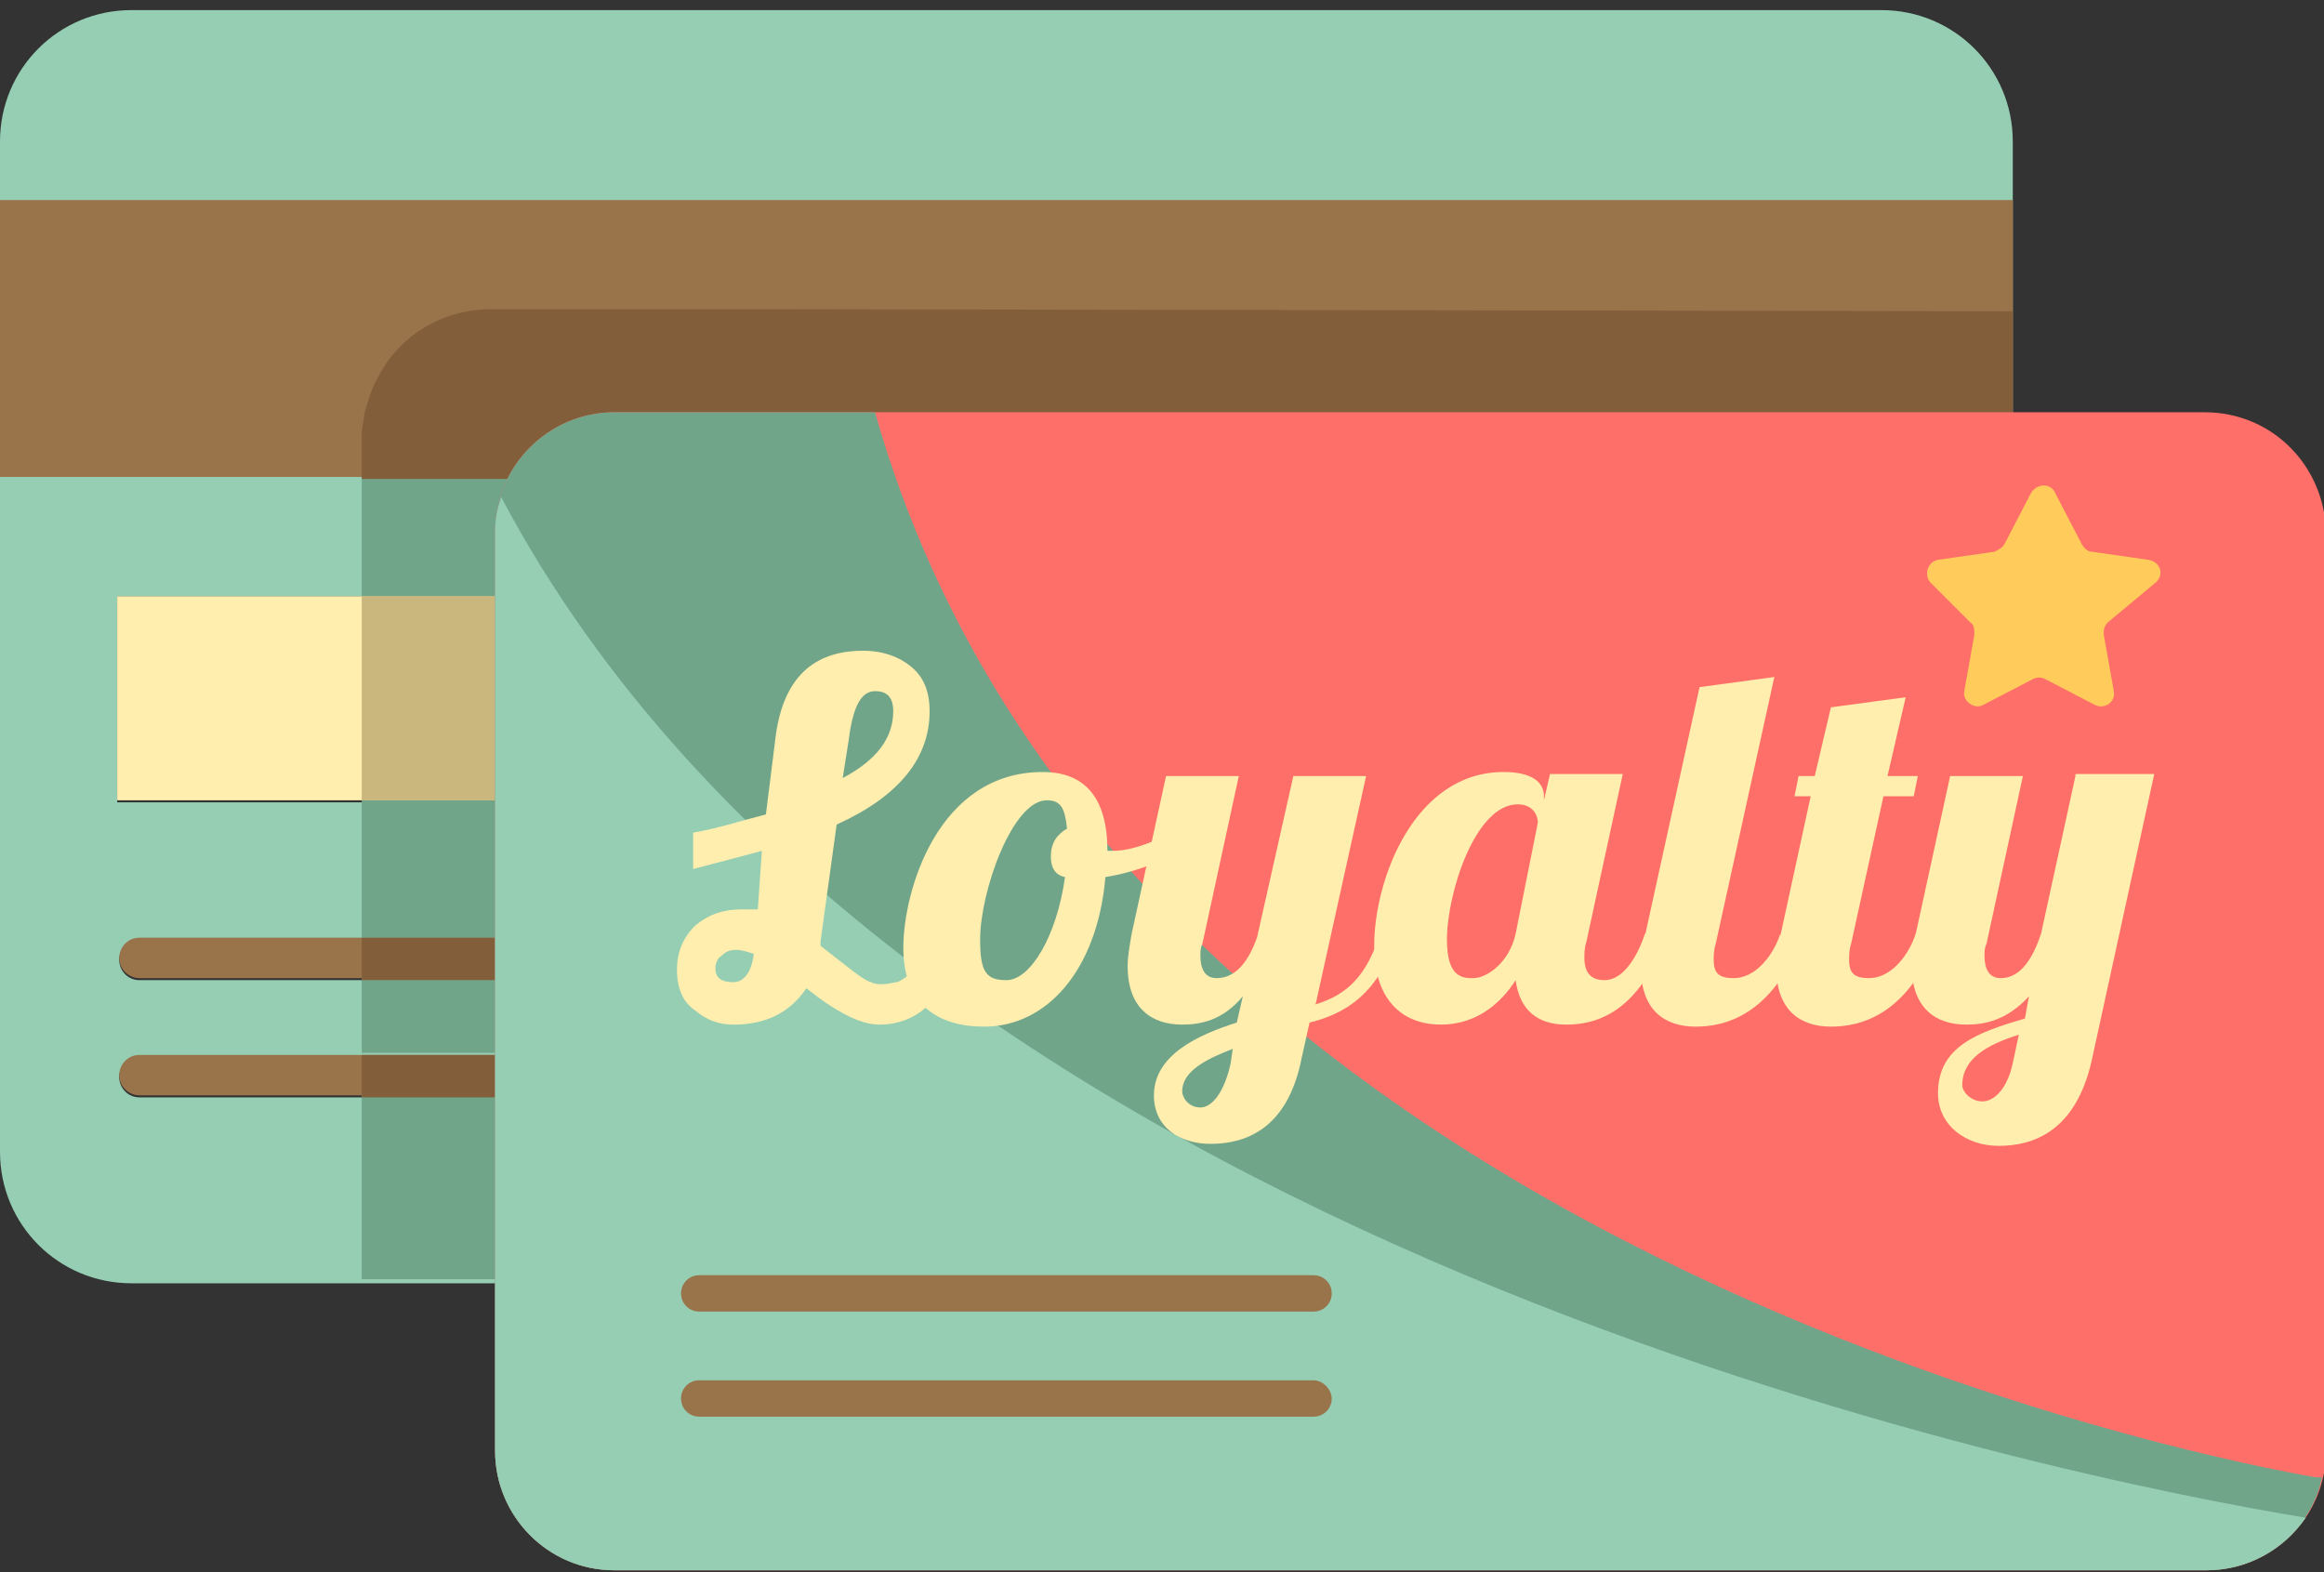
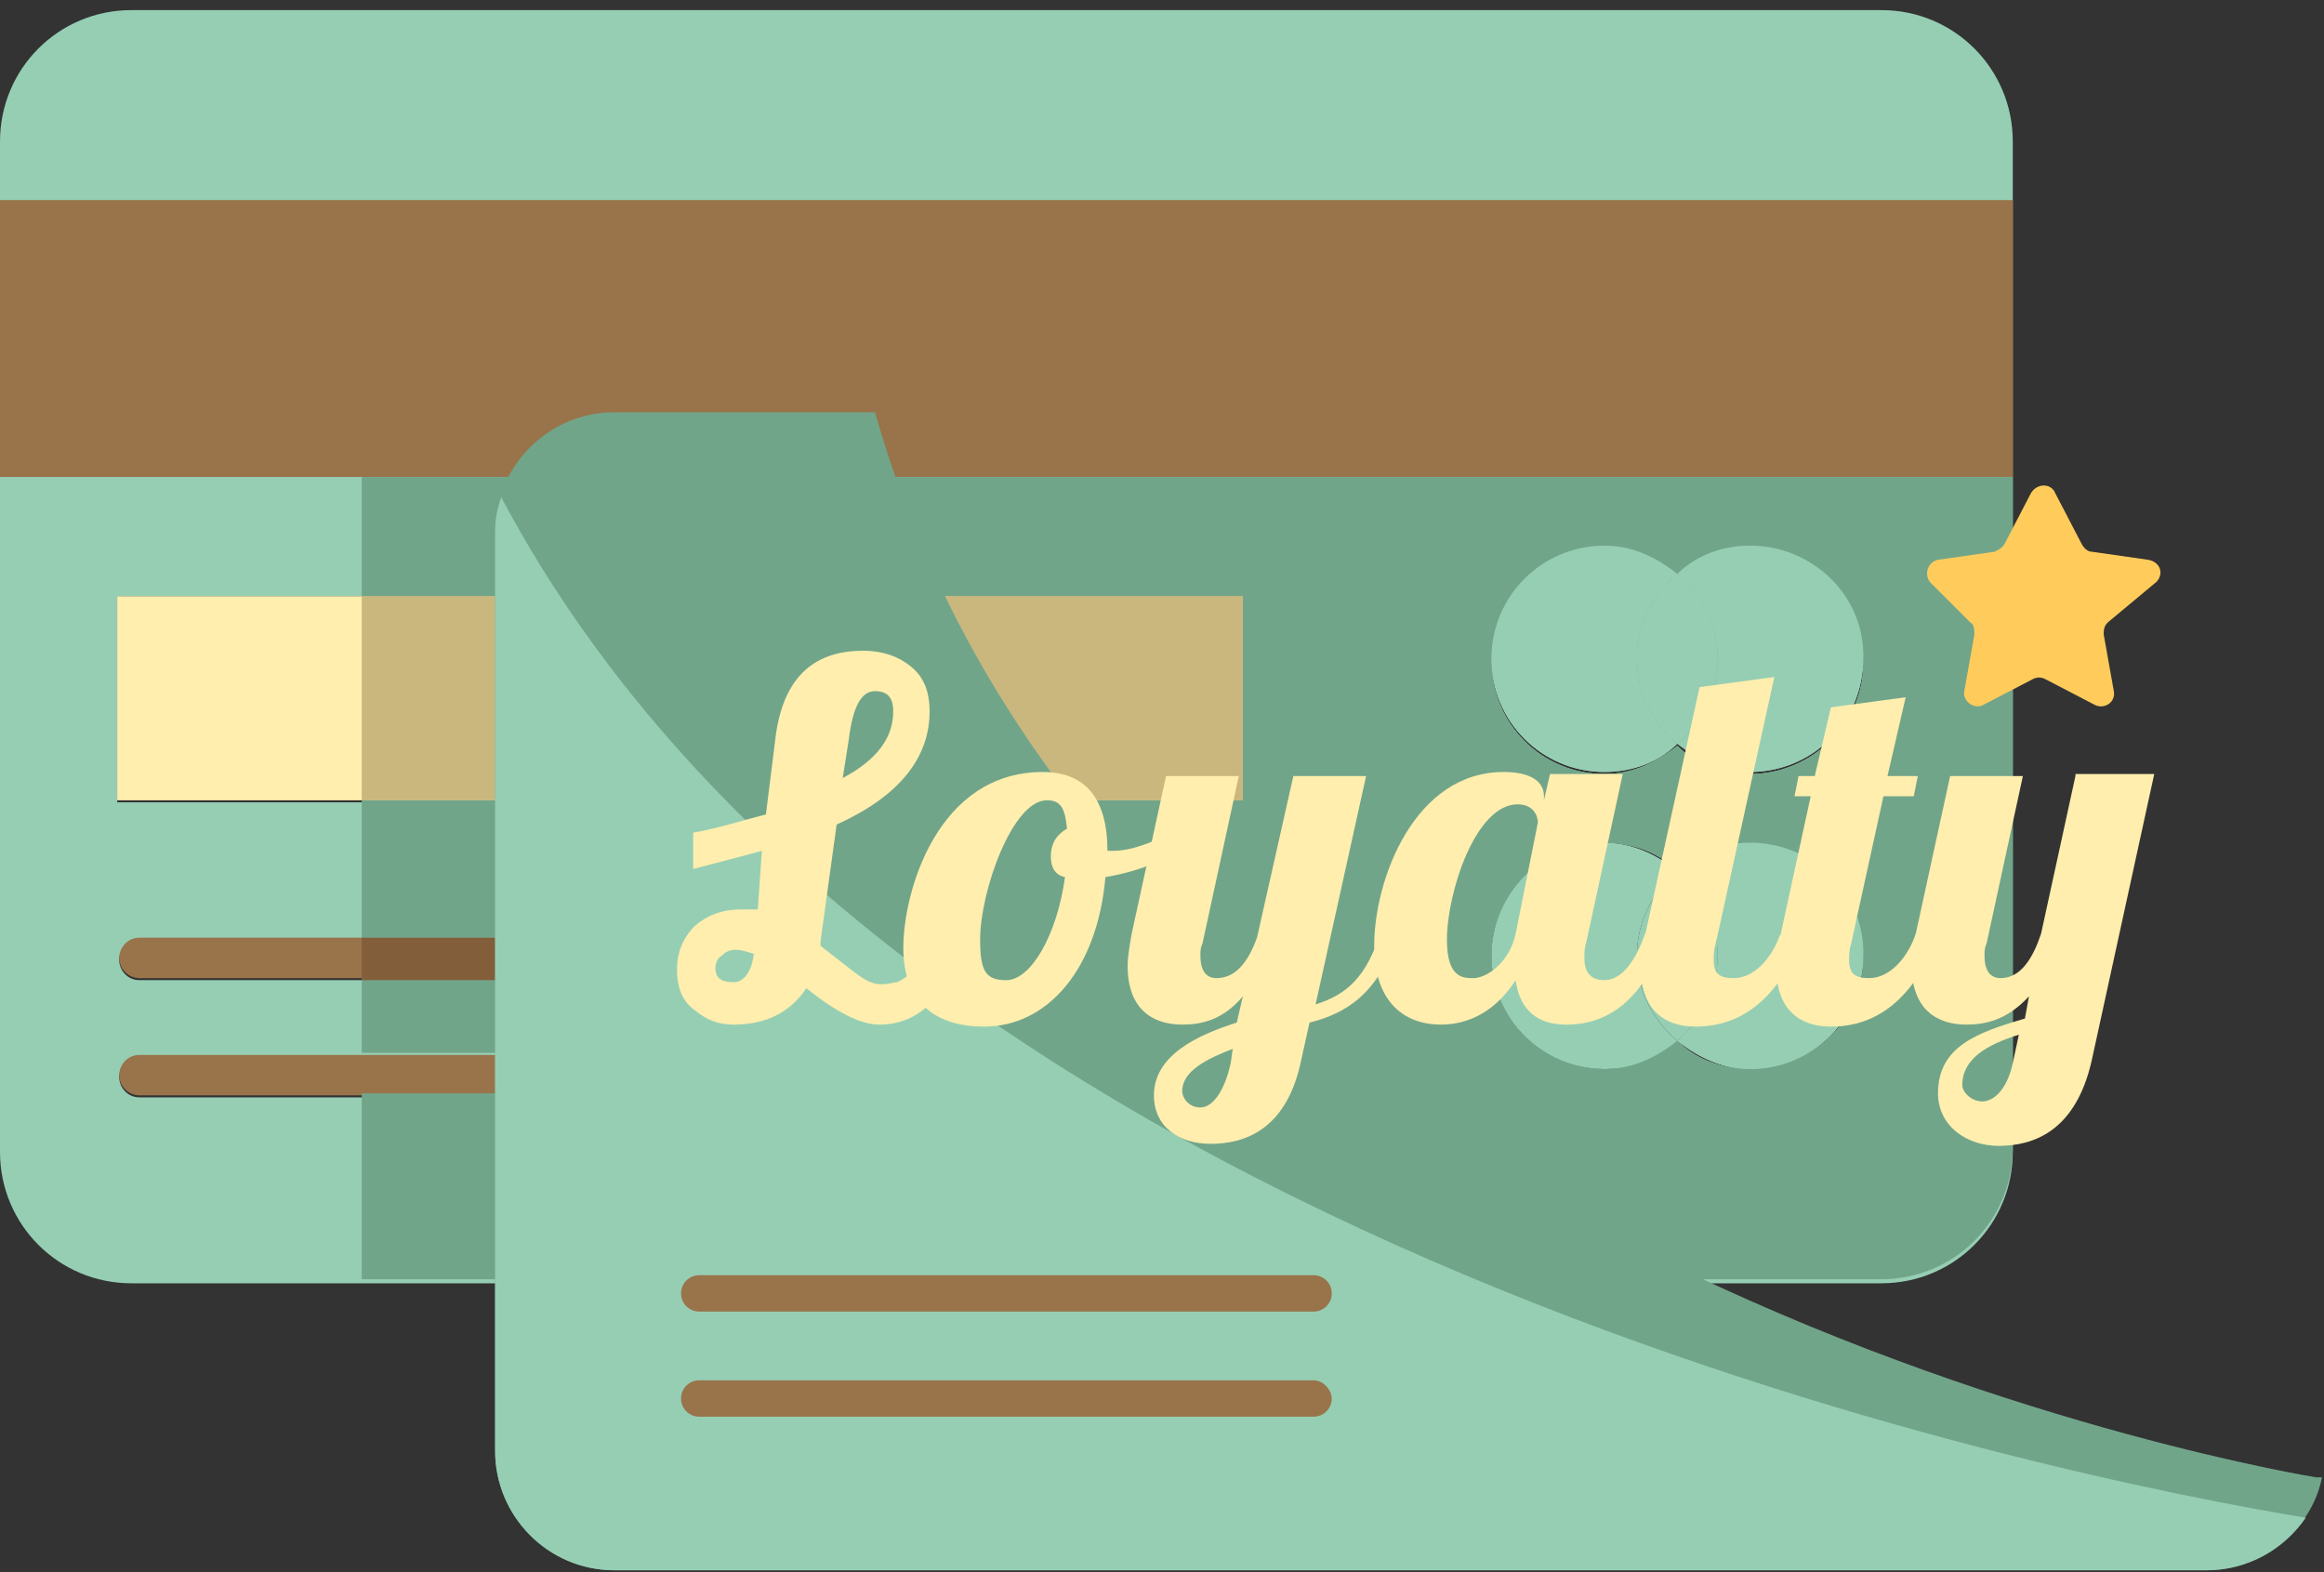
<svg xmlns="http://www.w3.org/2000/svg" version="1.1" id="ecommerce_1_" x="0px" y="0px" viewBox="0 0 115 77.8" style="enable-background:new 0 0 115 77.8;" xml:space="preserve">
  <rect x="0" y="0" width="115" height="77.8" fill="#333333" stroke="none" />
  <style type="text/css">
	.st0{fill:#96CEB4;}
	.st1{fill:#99734A;}
	.st2{fill:#FFEEAD;}
	.st3{fill:#71A58A;}
	.st4{fill:#825E3B;}
	.st5{fill:#C9B77D;}
	.st6{fill:#FF6F69;}
	.st7{fill:#FFCC5C;}
</style>
  <g id="loyalty_program_1_">
    <g>
      <g>
        <g>
          <g>
            <path class="st0" d="M93.1,0.5H6.5C2.9,0.5,0,3.4,0,7V57c0,3.6,2.9,6.5,6.5,6.5h86.6c3.6,0,6.5-2.9,6.5-6.5V7       C99.6,3.4,96.7,0.5,93.1,0.5z M40.3,54.3H6.9c-0.6,0-1-0.5-1-1c0-0.6,0.5-1,1-1h33.5c0.6,0,1,0.5,1,1       C41.4,53.8,40.9,54.3,40.3,54.3z M40.3,48.5H6.9c-0.6,0-1-0.5-1-1c0-0.6,0.5-1,1-1h33.5c0.6,0,1,0.5,1,1       C41.4,48.1,40.9,48.5,40.3,48.5z M61.5,39.7H5.8V29.5h55.6V39.7z M86.6,52.9c-1.4,0-2.7-0.5-3.6-1.4c-1,0.8-2.2,1.4-3.6,1.4       c-3.1,0-5.6-2.5-5.6-5.6c0-3.1,2.5-5.6,5.6-5.6c1.4,0,2.7,0.5,3.6,1.4c1-0.8,2.2-1.4,3.6-1.4c3.1,0,5.6,2.5,5.6,5.6       C92.3,50.4,89.7,52.9,86.6,52.9z M86.6,38.3c-1.4,0-2.7-0.5-3.6-1.4c-1,0.8-2.2,1.4-3.6,1.4c-3.1,0-5.6-2.5-5.6-5.6       s2.5-5.6,5.6-5.6c1.4,0,2.7,0.5,3.6,1.4c1-0.8,2.2-1.4,3.6-1.4c3.1,0,5.6,2.5,5.6,5.6C92.3,35.7,89.7,38.3,86.6,38.3z" />
          </g>
        </g>
        <g>
          <g>
            <rect y="9.9" class="st1" width="99.6" height="13.7" />
          </g>
        </g>
        <g>
          <g>
            <path class="st0" d="M83,28.4c-1-0.8-2.2-1.4-3.6-1.4c-3.1,0-5.6,2.5-5.6,5.6c0,3.1,2.5,5.6,5.6,5.6c1.4,0,2.7-0.5,3.6-1.4       c-1.2-1-2-2.5-2-4.2C81,30.9,81.8,29.4,83,28.4z" />
          </g>
        </g>
        <g>
          <g>
            <path class="st0" d="M86.6,27c-1.4,0-2.7,0.5-3.6,1.4c1.2,1,2,2.5,2,4.2c0,1.7-0.8,3.2-2,4.2c1,0.8,2.2,1.4,3.6,1.4       c3.1,0,5.6-2.5,5.6-5.6C92.3,29.5,89.7,27,86.6,27z" />
          </g>
        </g>
        <g>
          <g>
            <path class="st0" d="M83,28.4c-1.2,1-2,2.5-2,4.2c0,1.7,0.8,3.2,2,4.2c1.2-1,2-2.5,2-4.2C85,30.9,84.2,29.4,83,28.4z" />
          </g>
        </g>
        <g>
          <g>
            <path class="st0" d="M86.6,41.7c-1.4,0-2.7,0.5-3.6,1.4c1.2,1,2,2.5,2,4.2s-0.8,3.2-2,4.2c1,0.8,2.2,1.4,3.6,1.4       c3.1,0,5.6-2.5,5.6-5.6C92.3,44.2,89.7,41.7,86.6,41.7z" />
          </g>
        </g>
        <g>
          <g>
            <path class="st0" d="M83,43.1c-1-0.8-2.2-1.4-3.6-1.4c-3.1,0-5.6,2.5-5.6,5.6c0,3.1,2.5,5.6,5.6,5.6c1.4,0,2.7-0.5,3.6-1.4       c-1.2-1-2-2.5-2-4.2S81.8,44.1,83,43.1z" />
          </g>
        </g>
        <g>
          <g>
-             <path class="st0" d="M83,43.1c-1.2,1-2,2.5-2,4.2s0.8,3.2,2,4.2c1.2-1,2-2.5,2-4.2S84.2,44.1,83,43.1z" />
-           </g>
+             </g>
        </g>
        <g>
          <g>
            <rect x="5.8" y="29.5" class="st2" width="55.6" height="10.1" />
          </g>
        </g>
        <g>
          <g>
            <g>
              <path class="st1" d="M40.3,46.4H6.9c-0.6,0-1,0.5-1,1c0,0.6,0.5,1,1,1h33.5c0.6,0,1-0.5,1-1C41.4,46.9,40.9,46.4,40.3,46.4z" />
            </g>
          </g>
          <g>
            <g>
              <path class="st1" d="M40.3,52.2H6.9c-0.6,0-1,0.5-1,1c0,0.6,0.5,1,1,1h33.5c0.6,0,1-0.5,1-1C41.4,52.7,40.9,52.2,40.3,52.2z" />
            </g>
          </g>
        </g>
      </g>
      <g>
        <g>
          <g>
            <path class="st3" d="M17.9,23.6v5.9h43.6v10.1H17.9v6.8h22.5c0.6,0,1,0.5,1,1c0,0.6-0.5,1-1,1H17.9v3.7h22.5c0.6,0,1,0.5,1,1       c0,0.6-0.5,1-1,1H17.9v9.2h75.2c3.6,0,6.5-2.9,6.5-6.5V23.6H17.9z M86.6,52.9c-1.4,0-2.7-0.5-3.6-1.4c-1,0.8-2.2,1.4-3.6,1.4       c-3.1,0-5.6-2.5-5.6-5.6c0-3.1,2.5-5.6,5.6-5.6c1.4,0,2.7,0.5,3.6,1.4c1-0.8,2.2-1.4,3.6-1.4c3.1,0,5.6,2.5,5.6,5.6       C92.3,50.4,89.7,52.9,86.6,52.9z M86.6,38.3c-1.4,0-2.7-0.5-3.6-1.4c-1,0.8-2.2,1.4-3.6,1.4c-3.1,0-5.6-2.5-5.6-5.6       s2.5-5.6,5.6-5.6c1.4,0,2.7,0.5,3.6,1.4c1-0.8,2.2-1.4,3.6-1.4c3.1,0,5.6,2.5,5.6,5.6C92.3,35.7,89.7,38.3,86.6,38.3z" />
          </g>
        </g>
        <g>
          <g>
-             <path class="st4" d="M38.6,15.3L38.6,15.3H24.3c-1.3,0-2.6,0.4-3.6,1.1c-0.6,0.4-1.2,1-1.6,1.6c-0.4,0.6-0.7,1.2-0.9,1.9l0,0       c-0.1,0.3-0.2,0.6-0.2,0.9c-0.1,0.3-0.1,0.7-0.1,1v1.9h81.7v-8.3L38.6,15.3L38.6,15.3z" />
-           </g>
+             </g>
        </g>
        <g>
          <g>
            <path class="st0" d="M83,28.4c-1-0.8-2.2-1.4-3.6-1.4c-3.1,0-5.6,2.5-5.6,5.6c0,3.1,2.5,5.6,5.6,5.6c1.4,0,2.7-0.5,3.6-1.4       c-1.2-1-2-2.5-2-4.2C81,30.9,81.8,29.4,83,28.4z" />
          </g>
        </g>
        <g>
          <g>
            <path class="st0" d="M86.6,27c-1.4,0-2.7,0.5-3.6,1.4c1.2,1,2,2.5,2,4.2c0,1.7-0.8,3.2-2,4.2c1,0.8,2.2,1.4,3.6,1.4       c3.1,0,5.6-2.5,5.6-5.6C92.3,29.5,89.7,27,86.6,27z" />
          </g>
        </g>
        <g>
          <g>
            <path class="st0" d="M83,28.4c-1.2,1-2,2.5-2,4.2c0,1.7,0.8,3.2,2,4.2c1.2-1,2-2.5,2-4.2C85,30.9,84.2,29.4,83,28.4z" />
          </g>
        </g>
        <g>
          <g>
            <path class="st0" d="M86.6,41.7c-1.4,0-2.7,0.5-3.6,1.4c1.2,1,2,2.5,2,4.2s-0.8,3.2-2,4.2c1,0.8,2.2,1.4,3.6,1.4       c3.1,0,5.6-2.5,5.6-5.6C92.3,44.2,89.7,41.7,86.6,41.7z" />
          </g>
        </g>
        <g>
          <g>
-             <path class="st0" d="M83,43.1c-1-0.8-2.2-1.4-3.6-1.4c-3.1,0-5.6,2.5-5.6,5.6c0,3.1,2.5,5.6,5.6,5.6c1.4,0,2.7-0.5,3.6-1.4       c-1.2-1-2-2.5-2-4.2S81.8,44.1,83,43.1z" />
-           </g>
+             </g>
        </g>
        <g>
          <g>
            <path class="st0" d="M83,43.1c-1.2,1-2,2.5-2,4.2s0.8,3.2,2,4.2c1.2-1,2-2.5,2-4.2S84.2,44.1,83,43.1z" />
          </g>
        </g>
        <g>
          <g>
            <rect x="17.9" y="29.5" class="st5" width="43.6" height="10.1" />
          </g>
        </g>
        <g>
          <g>
            <path class="st4" d="M40.3,46.4H17.9v2.1h22.5c0.6,0,1-0.5,1-1C41.4,46.9,40.9,46.4,40.3,46.4z" />
          </g>
        </g>
        <g>
          <g>
-             <path class="st4" d="M40.3,52.2H17.9v2.1h22.5c0.6,0,1-0.5,1-1C41.4,52.7,40.9,52.2,40.3,52.2z" />
+             <path class="st4" d="M40.3,52.2H17.9h22.5c0.6,0,1-0.5,1-1C41.4,52.7,40.9,52.2,40.3,52.2z" />
          </g>
        </g>
      </g>
    </g>
    <g>
      <g>
        <g>
-           <path class="st6" d="M109.1,20.4H30.4c-3.2,0-5.9,2.6-5.9,5.9v45.5c0,3.2,2.6,5.9,5.9,5.9h78.8c3.2,0,5.9-2.6,5.9-5.9V26.3      C115,23,112.4,20.4,109.1,20.4z" />
-         </g>
+           </g>
      </g>
      <g>
        <g>
          <path class="st3" d="M114.6,73.1c0,0-59.1-9.5-71.3-52.7H30.4c-3.2,0-5.9,2.6-5.9,5.9v45.5c0,3.2,2.6,5.9,5.9,5.9h78.8      c2.7,0,5.2-2,5.7-4.6L114.6,73.1z" />
        </g>
      </g>
      <g>
        <g>
          <path class="st0" d="M24.8,24.6c-0.2,0.6-0.3,1.1-0.3,1.7v45.5c0,3.2,2.6,5.9,5.9,5.9h78.8c2,0,3.8-1,4.9-2.6      C102.5,73.2,44.5,61.8,24.8,24.6z" />
        </g>
      </g>
    </g>
    <g>
      <g>
        <g>
          <path class="st2" d="M46.5,45c-0.3,0.8-0.5,1.5-0.7,1.9c-0.2,0.4-0.3,0.6-0.4,0.8c-0.1,0.1-0.2,0.3-0.4,0.5      c-0.2,0.2-0.4,0.3-0.6,0.4c-0.2,0-0.4,0.1-0.7,0.1c-0.2,0-0.4,0-0.6-0.1c-0.4-0.1-1.2-0.8-2.5-1.8l0-0.2l0.8-5.8      c3.1-1.4,4.6-3.3,4.6-5.6c0-1-0.3-1.7-0.9-2.2c-0.6-0.5-1.4-0.8-2.4-0.8c-2.5,0-3.9,1.4-4.3,4.1l-0.5,4      c-1.2,0.3-2.4,0.7-3.6,0.9v1.8c1.5-0.4,2.7-0.7,3.4-0.9L37.5,45c-0.3,0-0.6,0-0.8,0c-1,0-1.7,0.3-2.3,0.8      c-0.6,0.6-0.9,1.3-0.9,2.2s0.3,1.6,0.9,2c0.6,0.5,1.2,0.7,1.9,0.7c1.6,0,2.8-0.6,3.6-1.8c1.5,1.2,2.7,1.8,3.6,1.8      c2,0,3.4-1.4,4.2-4.3C47.6,46.1,47.2,45.6,46.5,45z M42,36.6c0.2-1.6,0.6-2.4,1.3-2.4c0.6,0,0.9,0.3,0.9,1      c0,1.3-0.8,2.4-2.5,3.3L42,36.6z M36.3,48.6c-0.6,0-0.9-0.2-0.9-0.7c0-0.2,0.1-0.5,0.3-0.6c0.2-0.2,0.4-0.3,0.7-0.3      s0.6,0.1,0.9,0.2C37.2,48.1,36.8,48.6,36.3,48.6z" />
        </g>
      </g>
      <g>
        <g>
          <path class="st2" d="M59,40.6c-1.1,0.7-2.7,1.5-3.9,1.5c-0.1,0-0.2,0-0.3,0c0-2.6-1.1-3.9-3.2-3.9c-5.2,0-6.9,5.9-6.9,8.7      c0,2.8,1.7,3.9,4,3.9c3.1,0,5.6-2.8,6-7.4c1.8-0.3,3.5-1,4.4-2L59,40.6z M52,42.4c0,0.5,0.2,0.9,0.7,1c-0.4,2.9-1.7,5.1-2.9,5.1      c-1,0-1.3-0.4-1.3-2c0-2.4,1.6-6.9,3.3-6.9c0.7,0,0.9,0.4,1,1.4C52.3,41.3,52,41.7,52,42.4z" />
        </g>
      </g>
      <g>
        <g>
          <path class="st2" d="M68.3,46.2c-0.7,2.1-1.6,3-3.2,3.5l2.5-11.3H64l-1.8,8c-0.4,1.1-1,2-2,2c-0.6,0-0.8-0.5-0.8-1.1      c0-0.2,0-0.4,0.1-0.6l1.8-8.3h-3.6l-1.7,7.8c-0.1,0.6-0.2,1.1-0.2,1.6c0,2.1,1.2,2.9,2.7,2.9c0.9,0,2-0.2,3-1.4l-0.3,1.3      c-1.9,0.6-4.1,1.6-4.1,3.6c0,1.6,1.3,2.4,2.8,2.4c1.7,0,3.8-0.7,4.5-4.2l0.4-1.8c1.6-0.4,3.5-1.3,4.4-4.6L68.3,46.2L68.3,46.2z       M60.9,52.6c-0.3,1.4-0.9,2.2-1.5,2.2c-0.6,0-0.9-0.5-0.9-0.8c0-1,1.2-1.6,2.5-2.1L60.9,52.6z" />
        </g>
      </g>
      <g>
        <g>
          <path class="st2" d="M81.4,46.2c-0.4,1.2-1.1,2.3-2,2.3c-0.7,0-1-0.4-1-1.1c0-0.2,0-0.5,0.1-0.8l1.8-8.3h-3.6l-0.3,1.3v-0.2      c0-0.7-0.6-1.2-2-1.2c-4.4,0-6.4,5.3-6.4,8.6c0,2.9,1.6,3.9,3.3,3.9c1.8,0,3-1.1,3.7-2.2c0.2,1.5,1.1,2.2,2.5,2.2      c1.4,0,3.6-0.5,5-4.5L81.4,46.2L81.4,46.2z M75,46.2c-0.3,1.4-1.4,2.2-2.1,2.2c-0.5,0-1.3,0-1.3-1.9c0-2.3,1.4-6.7,3.5-6.7      c0.8,0,1,0.6,1,0.9L75,46.2z" />
        </g>
      </g>
      <g>
        <g>
          <path class="st2" d="M88.1,46.2c-0.4,1.2-1.3,2.2-2.3,2.2c-0.7,0-1-0.2-1-0.9c0-0.2,0-0.5,0.1-0.8l2.9-13.2L84.1,34l-2.7,12.3      c-0.1,0.6-0.2,1.1-0.2,1.6c0,2.1,1.2,2.9,2.7,2.9c1.4,0,3.8-0.5,5.3-4.5H88.1z" />
        </g>
      </g>
      <g>
        <g>
          <path class="st2" d="M94.8,46.2c-0.4,1.2-1.3,2.2-2.3,2.2c-0.7,0-1-0.2-1-0.9c0-0.2,0-0.5,0.1-0.8l1.6-7.3h1.5l0.2-1h-1.5      l0.9-3.9L90.6,35l-0.8,3.4H89l-0.2,1h0.8l-1.5,6.9c-0.1,0.6-0.2,1.1-0.2,1.6c0,2.1,1.2,2.9,2.7,2.9c1.4,0,3.8-0.5,5.3-4.5      L94.8,46.2L94.8,46.2z" />
        </g>
      </g>
      <g>
        <g>
          <path class="st2" d="M102.7,38.4l-1.7,7.8c-0.4,1.2-1,2.2-2,2.2c-0.6,0-0.8-0.5-0.8-1.1c0-0.2,0-0.4,0.1-0.6l1.8-8.3h-3.6      l-1.7,7.8c-0.1,0.6-0.2,1.1-0.2,1.6c0,2.1,1.2,2.9,2.7,2.9c0.9,0,2-0.2,3.1-1.4l-0.2,1.1c-2.4,0.7-4.3,1.4-4.3,3.7      c0,1.6,1.4,2.6,3,2.6c1.7,0,3.8-0.7,4.6-4.2l3.1-14.2H102.7z M99.6,52.6c-0.3,1.4-1,1.9-1.5,1.9c-0.6,0-1-0.5-1-0.8      c0-1.3,1.2-2,2.8-2.5L99.6,52.6z" />
        </g>
      </g>
    </g>
    <g>
      <g>
        <path class="st7" d="M106.7,28.8c0.4-0.4,0.2-1-0.4-1.1l-2.8-0.4c-0.2,0-0.4-0.2-0.5-0.4l-1.3-2.5c-0.2-0.5-0.9-0.5-1.2,0     l-1.3,2.5c-0.1,0.2-0.3,0.3-0.5,0.4l-2.8,0.4c-0.5,0.1-0.7,0.7-0.4,1.1l2,2c0.2,0.1,0.2,0.4,0.2,0.6l-0.5,2.8     c-0.1,0.5,0.5,0.9,0.9,0.7l2.5-1.3c0.2-0.1,0.4-0.1,0.6,0l2.5,1.3c0.5,0.2,1-0.2,0.9-0.7l-0.5-2.8c0-0.2,0-0.4,0.2-0.6     L106.7,28.8z" />
      </g>
    </g>
    <g>
      <g>
        <path class="st1" d="M65,63.1H34.6c-0.5,0-0.9,0.4-0.9,0.9c0,0.5,0.4,0.9,0.9,0.9H65c0.5,0,0.9-0.4,0.9-0.9     C65.9,63.5,65.5,63.1,65,63.1z" />
      </g>
    </g>
    <g>
      <g>
        <path class="st1" d="M65,68.3H34.6c-0.5,0-0.9,0.4-0.9,0.9c0,0.5,0.4,0.9,0.9,0.9H65c0.5,0,0.9-0.4,0.9-0.9     C65.9,68.8,65.5,68.3,65,68.3z" />
      </g>
    </g>
  </g>
</svg>